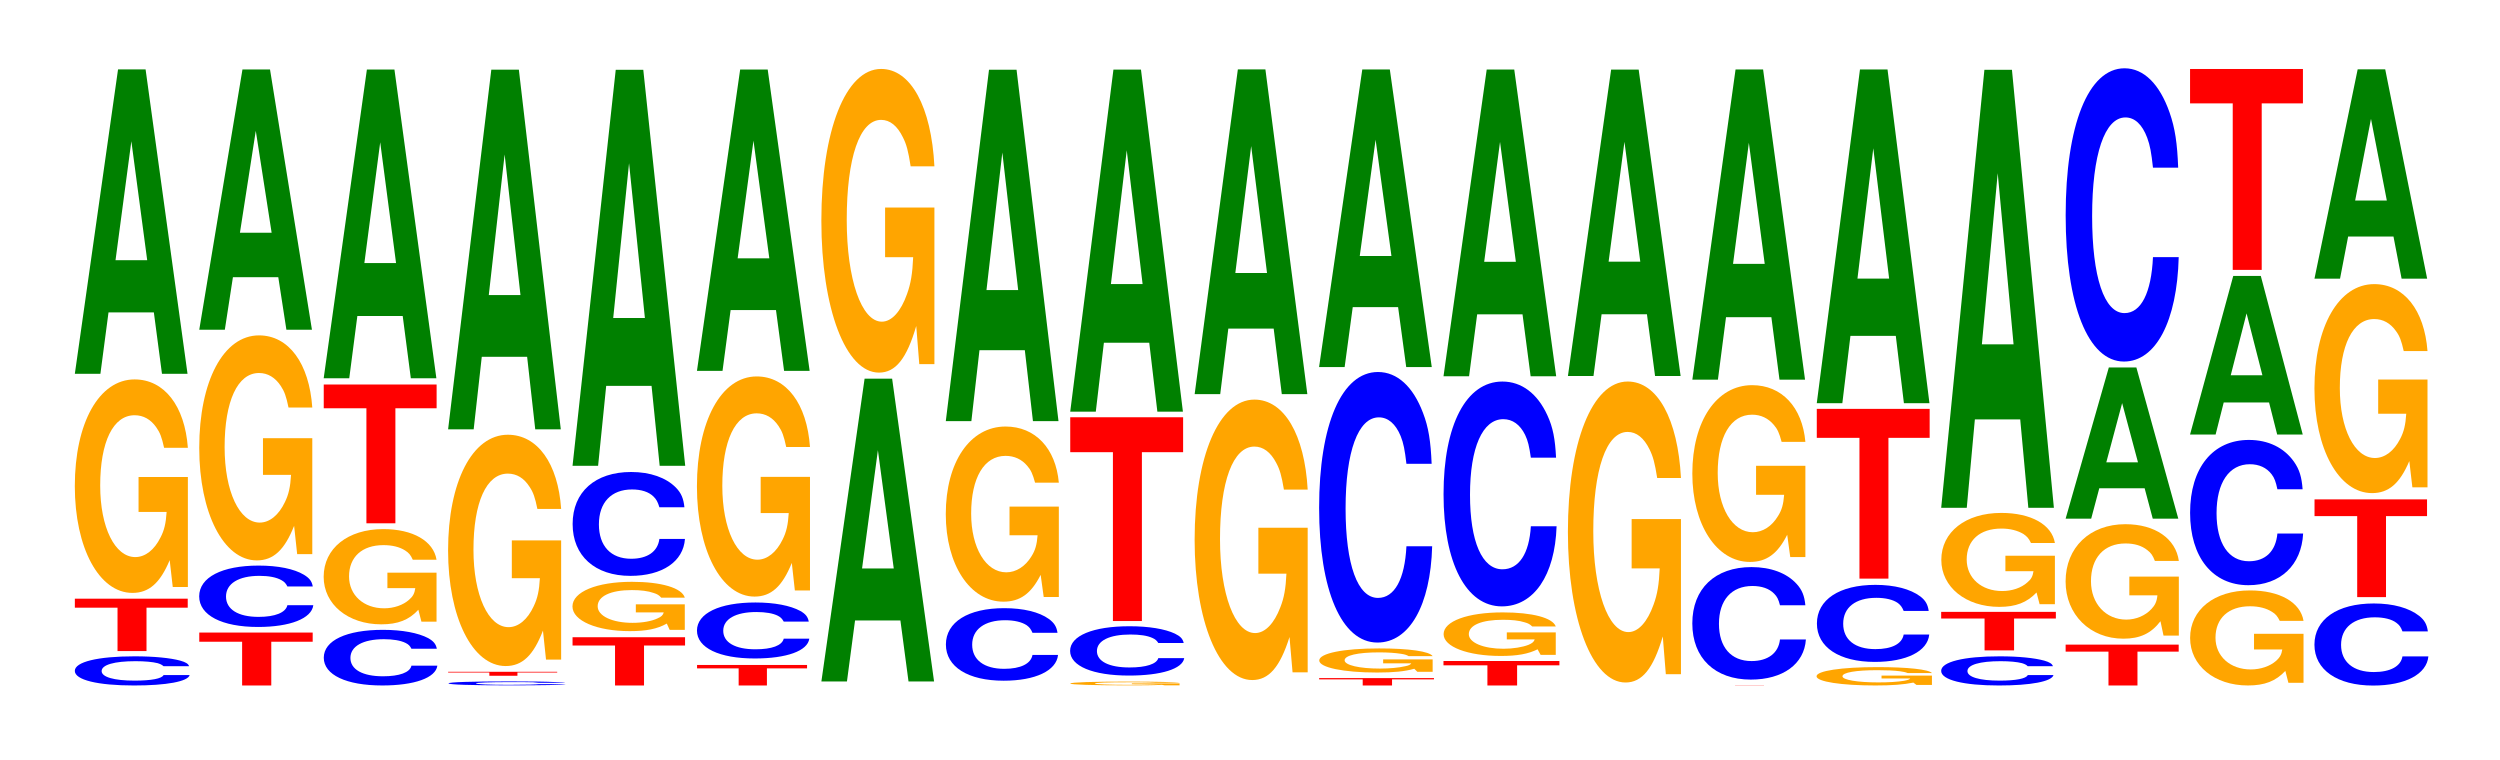
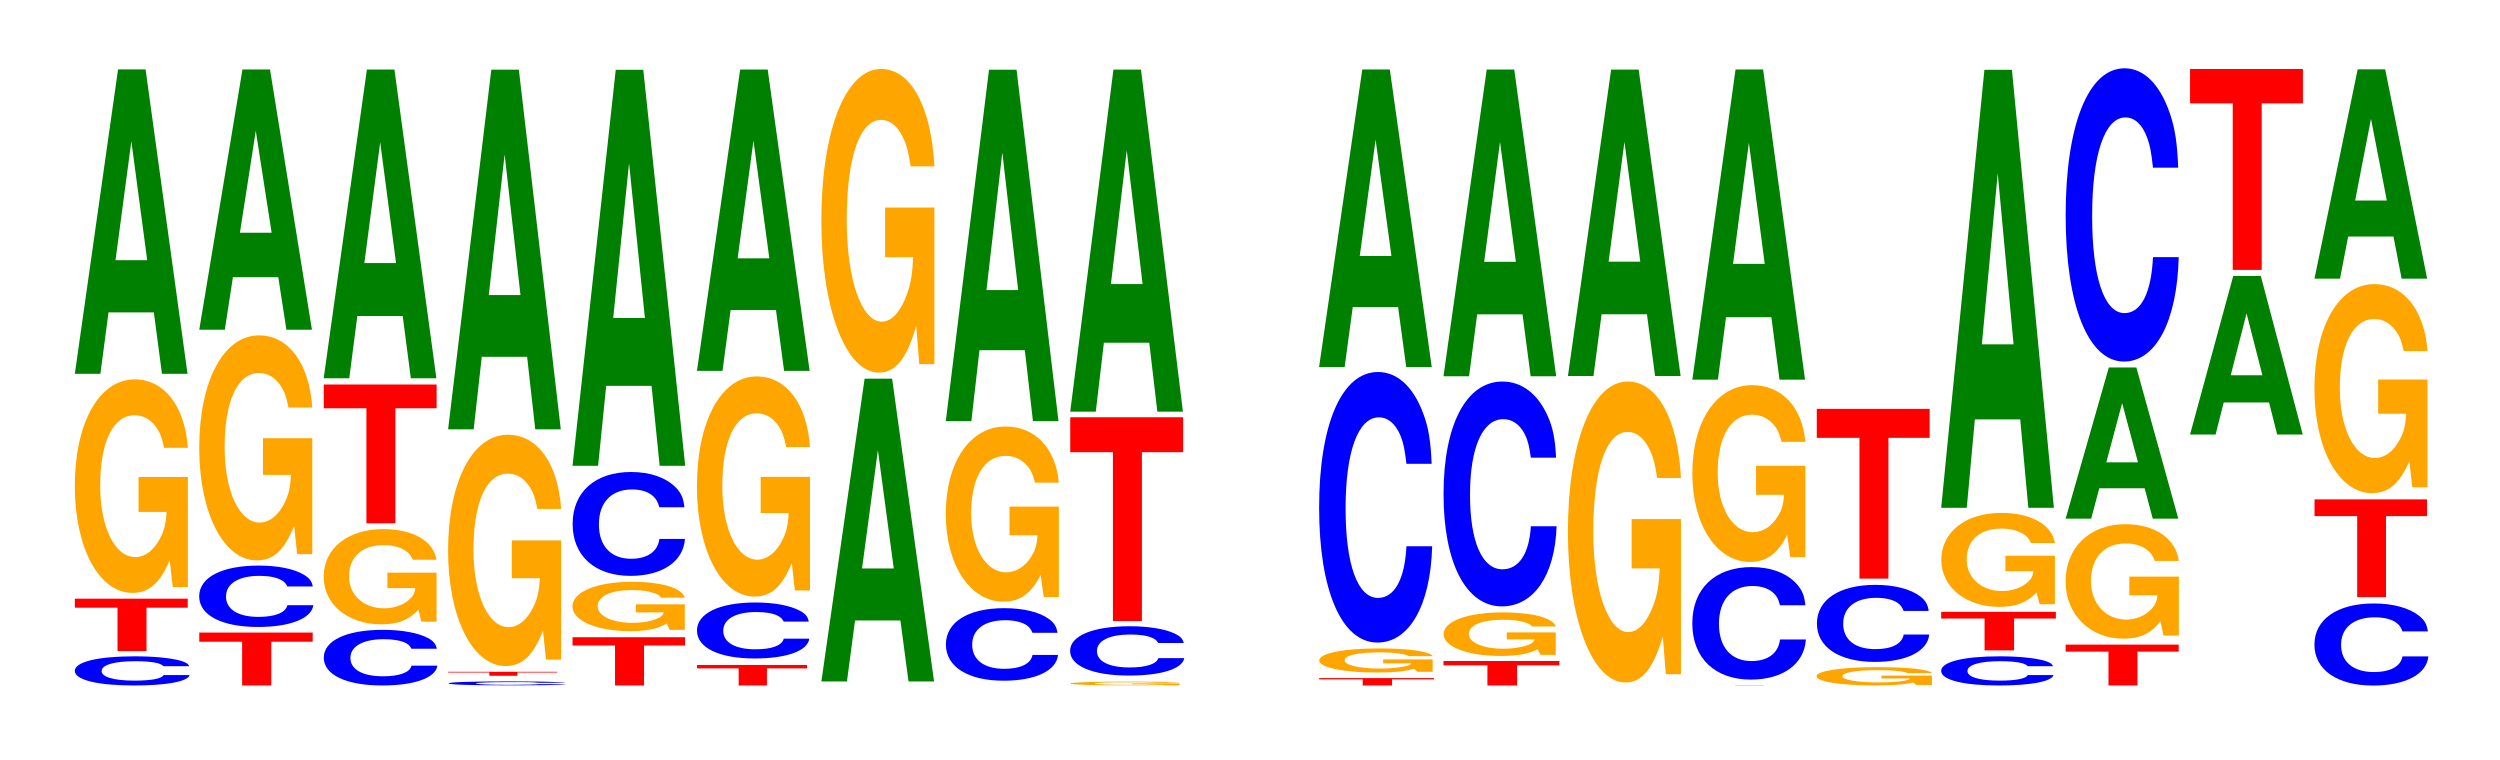
<svg xmlns="http://www.w3.org/2000/svg" xmlns:xlink="http://www.w3.org/1999/xlink" width="217pt" height="66pt" viewBox="0 0 217 66" version="1.1">
  <defs>
    <g>
      <symbol overflow="visible" id="glyph0-0">
        <path style="stroke:none;" d="M 10.609 -1.594 C 10.531 -1.812 10.328 -1.938 9.844 -2.078 C 8.984 -2.312 7.578 -2.453 5.875 -2.453 C 2.672 -2.453 0.688 -1.969 0.688 -1.188 C 0.688 -0.406 2.656 0.078 5.828 0.078 C 8.641 0.078 10.516 -0.266 10.656 -0.828 L 8.391 -0.828 C 8.25 -0.516 7.328 -0.344 5.875 -0.344 C 4.078 -0.344 3.016 -0.656 3.016 -1.172 C 3.016 -1.719 4.125 -2.031 5.953 -2.031 C 6.766 -2.031 7.438 -1.969 7.875 -1.859 C 8.125 -1.781 8.25 -1.719 8.391 -1.594 Z M 10.609 -1.594 " />
      </symbol>
      <symbol overflow="visible" id="glyph1-0">
        <path style="stroke:none;" d="M 6.453 -3.766 L 10.031 -3.766 L 10.031 -4.547 L 0.234 -4.547 L 0.234 -3.766 L 3.938 -3.766 L 3.938 0 L 6.453 0 Z M 6.453 -3.766 " />
      </symbol>
      <symbol overflow="visible" id="glyph2-0">
        <path style="stroke:none;" d="M 10.422 -9.5 L 6.141 -9.5 L 6.141 -6.469 L 8.578 -6.469 C 8.516 -5.484 8.375 -4.875 8.047 -4.25 C 7.516 -3.172 6.719 -2.547 5.859 -2.547 C 4.094 -2.547 2.812 -5.109 2.812 -8.75 C 2.812 -12.562 3.938 -14.859 5.797 -14.859 C 6.562 -14.859 7.203 -14.5 7.688 -13.797 C 8 -13.359 8.156 -12.953 8.359 -12.031 L 10.422 -12.031 C 10.156 -15.672 8.375 -17.969 5.797 -17.969 C 2.719 -17.969 0.609 -14.203 0.609 -8.703 C 0.609 -3.344 2.719 0.562 5.609 0.562 C 7.047 0.562 8.016 -0.297 8.844 -2.281 L 9.109 0.047 L 10.422 0.047 Z M 10.422 -9.5 " />
      </symbol>
      <symbol overflow="visible" id="glyph3-0">
        <path style="stroke:none;" d="M 7.234 -5.328 L 7.938 0 L 10.156 0 L 6.516 -26.422 L 4.125 -26.422 L 0.375 0 L 2.594 0 L 3.297 -5.328 Z M 6.656 -9.859 L 3.906 -9.859 L 5.281 -20.188 Z M 6.656 -9.859 " />
      </symbol>
      <symbol overflow="visible" id="glyph4-0">
        <path style="stroke:none;" d="M 6.484 -3.797 L 10.078 -3.797 L 10.078 -4.594 L 0.234 -4.594 L 0.234 -3.797 L 3.953 -3.797 L 3.953 0 L 6.484 0 Z M 6.484 -3.797 " />
      </symbol>
      <symbol overflow="visible" id="glyph5-0">
        <path style="stroke:none;" d="M 10.531 -3.359 C 10.453 -3.812 10.25 -4.078 9.766 -4.375 C 8.906 -4.891 7.516 -5.172 5.828 -5.172 C 2.656 -5.172 0.672 -4.156 0.672 -2.5 C 0.672 -0.859 2.641 0.156 5.781 0.156 C 8.562 0.156 10.438 -0.578 10.578 -1.734 L 8.328 -1.734 C 8.188 -1.094 7.266 -0.719 5.828 -0.719 C 4.047 -0.719 3 -1.375 3 -2.484 C 3 -3.609 4.094 -4.281 5.906 -4.281 C 6.719 -4.281 7.375 -4.156 7.812 -3.906 C 8.062 -3.766 8.188 -3.641 8.328 -3.359 Z M 10.531 -3.359 " />
      </symbol>
      <symbol overflow="visible" id="glyph6-0">
        <path style="stroke:none;" d="M 10.422 -10.016 L 6.141 -10.016 L 6.141 -6.828 L 8.578 -6.828 C 8.516 -5.781 8.375 -5.141 8.047 -4.469 C 7.516 -3.344 6.719 -2.688 5.859 -2.688 C 4.094 -2.688 2.812 -5.391 2.812 -9.234 C 2.812 -13.234 3.938 -15.672 5.797 -15.672 C 6.562 -15.672 7.203 -15.281 7.688 -14.547 C 8 -14.078 8.156 -13.656 8.359 -12.672 L 10.422 -12.672 C 10.156 -16.516 8.375 -18.938 5.797 -18.938 C 2.719 -18.938 0.609 -14.984 0.609 -9.172 C 0.609 -3.531 2.719 0.594 5.609 0.594 C 7.047 0.594 8.016 -0.312 8.844 -2.406 L 9.109 0.047 L 10.422 0.047 Z M 10.422 -10.016 " />
      </symbol>
      <symbol overflow="visible" id="glyph7-0">
        <path style="stroke:none;" d="M 7.234 -4.562 L 7.938 0 L 10.156 0 L 6.516 -22.594 L 4.125 -22.594 L 0.375 0 L 2.594 0 L 3.297 -4.562 Z M 6.656 -8.422 L 3.906 -8.422 L 5.281 -17.266 Z M 6.656 -8.422 " />
      </symbol>
      <symbol overflow="visible" id="glyph8-0">
        <path style="stroke:none;" d="M 10.484 -3.047 C 10.406 -3.453 10.203 -3.703 9.734 -3.969 C 8.875 -4.422 7.484 -4.688 5.812 -4.688 C 2.641 -4.688 0.672 -3.766 0.672 -2.266 C 0.672 -0.781 2.625 0.141 5.75 0.141 C 8.531 0.141 10.391 -0.516 10.531 -1.578 L 8.281 -1.578 C 8.156 -0.984 7.234 -0.656 5.812 -0.656 C 4.031 -0.656 2.984 -1.25 2.984 -2.25 C 2.984 -3.266 4.078 -3.875 5.891 -3.875 C 6.688 -3.875 7.344 -3.766 7.781 -3.547 C 8.031 -3.422 8.156 -3.297 8.281 -3.047 Z M 10.484 -3.047 " />
      </symbol>
      <symbol overflow="visible" id="glyph9-0">
        <path style="stroke:none;" d="M 10.406 -4.234 L 6.141 -4.234 L 6.141 -2.891 L 8.562 -2.891 C 8.5 -2.438 8.359 -2.172 8.031 -1.891 C 7.516 -1.422 6.703 -1.141 5.859 -1.141 C 4.078 -1.141 2.812 -2.281 2.812 -3.906 C 2.812 -5.594 3.938 -6.625 5.797 -6.625 C 6.562 -6.625 7.203 -6.469 7.688 -6.156 C 8 -5.953 8.156 -5.781 8.344 -5.359 L 10.406 -5.359 C 10.141 -6.984 8.359 -8.016 5.781 -8.016 C 2.703 -8.016 0.609 -6.344 0.609 -3.875 C 0.609 -1.484 2.719 0.25 5.609 0.25 C 7.047 0.25 8.016 -0.125 8.828 -1.016 L 9.094 0.016 L 10.406 0.016 Z M 10.406 -4.234 " />
      </symbol>
      <symbol overflow="visible" id="glyph10-0">
        <path style="stroke:none;" d="M 6.453 -9.984 L 10.031 -9.984 L 10.031 -12.047 L 0.234 -12.047 L 0.234 -9.984 L 3.938 -9.984 L 3.938 0 L 6.453 0 Z M 6.453 -9.984 " />
      </symbol>
      <symbol overflow="visible" id="glyph11-0">
        <path style="stroke:none;" d="M 7.234 -5.406 L 7.938 0 L 10.156 0 L 6.516 -26.797 L 4.125 -26.797 L 0.375 0 L 2.594 0 L 3.297 -5.406 Z M 6.656 -10 L 3.906 -10 L 5.281 -20.484 Z M 6.656 -10 " />
      </symbol>
      <symbol overflow="visible" id="glyph12-0">
        <path style="stroke:none;" d="M 10.844 -0.219 C 10.766 -0.25 10.547 -0.266 10.062 -0.281 C 9.172 -0.328 7.734 -0.344 6 -0.344 C 2.734 -0.344 0.703 -0.281 0.703 -0.172 C 0.703 -0.062 2.719 0 5.938 0 C 8.812 0 10.734 -0.031 10.891 -0.109 L 8.562 -0.109 C 8.422 -0.078 7.484 -0.047 6 -0.047 C 4.156 -0.047 3.078 -0.094 3.078 -0.172 C 3.078 -0.234 4.219 -0.281 6.094 -0.281 C 6.906 -0.281 7.594 -0.281 8.047 -0.266 C 8.297 -0.25 8.422 -0.234 8.562 -0.219 Z M 10.844 -0.219 " />
      </symbol>
      <symbol overflow="visible" id="glyph13-0">
        <path style="stroke:none;" d="M 6.25 -0.281 L 9.703 -0.281 L 9.703 -0.344 L 0.234 -0.344 L 0.234 -0.281 L 3.812 -0.281 L 3.812 0 L 6.25 0 Z M 6.25 -0.281 " />
      </symbol>
      <symbol overflow="visible" id="glyph14-0">
        <path style="stroke:none;" d="M 10.422 -10.297 L 6.141 -10.297 L 6.141 -7.016 L 8.578 -7.016 C 8.516 -5.938 8.375 -5.281 8.047 -4.594 C 7.516 -3.438 6.719 -2.766 5.859 -2.766 C 4.094 -2.766 2.812 -5.547 2.812 -9.484 C 2.812 -13.609 3.938 -16.094 5.797 -16.094 C 6.562 -16.094 7.203 -15.703 7.688 -14.938 C 8 -14.469 8.156 -14.031 8.359 -13.031 L 10.422 -13.031 C 10.156 -16.969 8.375 -19.469 5.797 -19.469 C 2.719 -19.469 0.609 -15.391 0.609 -9.422 C 0.609 -3.625 2.719 0.609 5.609 0.609 C 7.047 0.609 8.016 -0.312 8.844 -2.469 L 9.109 0.047 L 10.422 0.047 Z M 10.422 -10.297 " />
      </symbol>
      <symbol overflow="visible" id="glyph15-0">
        <path style="stroke:none;" d="M 7.234 -6.297 L 7.938 0 L 10.156 0 L 6.516 -31.219 L 4.125 -31.219 L 0.375 0 L 2.594 0 L 3.297 -6.297 Z M 6.656 -11.656 L 3.906 -11.656 L 5.281 -23.859 Z M 6.656 -11.656 " />
      </symbol>
      <symbol overflow="visible" id="glyph16-0">
        <path style="stroke:none;" d="M 6.438 -3.469 L 10 -3.469 L 10 -4.188 L 0.234 -4.188 L 0.234 -3.469 L 3.922 -3.469 L 3.922 0 L 6.438 0 Z M 6.438 -3.469 " />
      </symbol>
      <symbol overflow="visible" id="glyph17-0">
        <path style="stroke:none;" d="M 10.359 -2.203 L 6.109 -2.203 L 6.109 -1.5 L 8.531 -1.5 C 8.469 -1.266 8.328 -1.125 8 -0.984 C 7.484 -0.734 6.672 -0.594 5.828 -0.594 C 4.062 -0.594 2.797 -1.188 2.797 -2.031 C 2.797 -2.906 3.922 -3.438 5.766 -3.438 C 6.531 -3.438 7.172 -3.359 7.656 -3.188 C 7.953 -3.094 8.125 -3 8.312 -2.781 L 10.359 -2.781 C 10.109 -3.625 8.328 -4.156 5.766 -4.156 C 2.703 -4.156 0.609 -3.281 0.609 -2.016 C 0.609 -0.781 2.719 0.125 5.578 0.125 C 7.016 0.125 7.969 -0.062 8.797 -0.531 L 9.047 0.016 L 10.359 0.016 Z M 10.359 -2.203 " />
      </symbol>
      <symbol overflow="visible" id="glyph18-0">
        <path style="stroke:none;" d="M 10.375 -5.688 C 10.297 -6.438 10.109 -6.906 9.641 -7.391 C 8.781 -8.266 7.406 -8.75 5.75 -8.75 C 2.625 -8.75 0.672 -7.016 0.672 -4.234 C 0.672 -1.469 2.609 0.266 5.688 0.266 C 8.453 0.266 10.281 -0.969 10.422 -2.938 L 8.203 -2.938 C 8.062 -1.844 7.172 -1.219 5.75 -1.219 C 3.984 -1.219 2.953 -2.328 2.953 -4.203 C 2.953 -6.109 4.031 -7.234 5.828 -7.234 C 6.625 -7.234 7.281 -7.031 7.703 -6.609 C 7.938 -6.375 8.062 -6.156 8.203 -5.688 Z M 10.375 -5.688 " />
      </symbol>
      <symbol overflow="visible" id="glyph19-0">
        <path style="stroke:none;" d="M 7.234 -6.938 L 7.938 0 L 10.156 0 L 6.516 -34.375 L 4.125 -34.375 L 0.375 0 L 2.594 0 L 3.297 -6.938 Z M 6.656 -12.828 L 3.906 -12.828 L 5.281 -26.266 Z M 6.656 -12.828 " />
      </symbol>
      <symbol overflow="visible" id="glyph20-0">
        <path style="stroke:none;" d="M 6.297 -1.484 L 9.781 -1.484 L 9.781 -1.781 L 0.234 -1.781 L 0.234 -1.484 L 3.844 -1.484 L 3.844 0 L 6.297 0 Z M 6.297 -1.484 " />
      </symbol>
      <symbol overflow="visible" id="glyph21-0">
        <path style="stroke:none;" d="M 10.375 -3.062 C 10.297 -3.469 10.109 -3.719 9.641 -3.984 C 8.781 -4.453 7.406 -4.719 5.75 -4.719 C 2.625 -4.719 0.672 -3.781 0.672 -2.281 C 0.672 -0.781 2.609 0.141 5.688 0.141 C 8.453 0.141 10.281 -0.516 10.422 -1.578 L 8.203 -1.578 C 8.062 -0.984 7.172 -0.656 5.75 -0.656 C 3.984 -0.656 2.953 -1.25 2.953 -2.266 C 2.953 -3.281 4.031 -3.891 5.828 -3.891 C 6.625 -3.891 7.281 -3.781 7.703 -3.562 C 7.938 -3.438 8.062 -3.312 8.203 -3.062 Z M 10.375 -3.062 " />
      </symbol>
      <symbol overflow="visible" id="glyph22-0">
        <path style="stroke:none;" d="M 10.422 -9.812 L 6.141 -9.812 L 6.141 -6.672 L 8.578 -6.672 C 8.516 -5.656 8.375 -5.031 8.047 -4.375 C 7.516 -3.281 6.719 -2.625 5.859 -2.625 C 4.094 -2.625 2.812 -5.281 2.812 -9.031 C 2.812 -12.953 3.938 -15.328 5.797 -15.328 C 6.562 -15.328 7.203 -14.953 7.688 -14.234 C 8 -13.781 8.156 -13.359 8.359 -12.406 L 10.422 -12.406 C 10.156 -16.156 8.375 -18.531 5.797 -18.531 C 2.719 -18.531 0.609 -14.656 0.609 -8.984 C 0.609 -3.453 2.719 0.578 5.609 0.578 C 7.047 0.578 8.016 -0.297 8.844 -2.344 L 9.109 0.047 L 10.422 0.047 Z M 10.422 -9.812 " />
      </symbol>
      <symbol overflow="visible" id="glyph23-0">
        <path style="stroke:none;" d="M 7.234 -5.281 L 7.938 0 L 10.156 0 L 6.516 -26.156 L 4.125 -26.156 L 0.375 0 L 2.594 0 L 3.297 -5.281 Z M 6.656 -9.766 L 3.906 -9.766 L 5.281 -19.984 Z M 6.656 -9.766 " />
      </symbol>
      <symbol overflow="visible" id="glyph24-0">
        <path style="stroke:none;" d="M 7.234 -5.297 L 7.938 0 L 10.156 0 L 6.516 -26.281 L 4.125 -26.281 L 0.375 0 L 2.594 0 L 3.297 -5.297 Z M 6.656 -9.812 L 3.906 -9.812 L 5.281 -20.078 Z M 6.656 -9.812 " />
      </symbol>
      <symbol overflow="visible" id="glyph25-0">
        <path style="stroke:none;" d="M 10.422 -13.531 L 6.141 -13.531 L 6.141 -9.219 L 8.578 -9.219 C 8.516 -7.797 8.375 -6.938 8.047 -6.031 C 7.516 -4.516 6.719 -3.625 5.859 -3.625 C 4.094 -3.625 2.812 -7.281 2.812 -12.453 C 2.812 -17.875 3.938 -21.141 5.797 -21.141 C 6.562 -21.141 7.203 -20.625 7.688 -19.625 C 8 -19.016 8.156 -18.422 8.359 -17.109 L 10.422 -17.109 C 10.156 -22.281 8.375 -25.562 5.797 -25.562 C 2.719 -25.562 0.609 -20.219 0.609 -12.391 C 0.609 -4.766 2.719 0.797 5.609 0.797 C 7.047 0.797 8.016 -0.406 8.844 -3.25 L 9.109 0.062 L 10.422 0.062 Z M 10.422 -13.531 " />
      </symbol>
      <symbol overflow="visible" id="glyph26-0">
        <path style="stroke:none;" d="M 10.359 -3.969 C 10.281 -4.5 10.078 -4.828 9.609 -5.172 C 8.766 -5.781 7.391 -6.109 5.734 -6.109 C 2.609 -6.109 0.672 -4.906 0.672 -2.953 C 0.672 -1.016 2.594 0.188 5.688 0.188 C 8.422 0.188 10.266 -0.672 10.406 -2.047 L 8.188 -2.047 C 8.047 -1.281 7.156 -0.844 5.734 -0.844 C 3.984 -0.844 2.953 -1.625 2.953 -2.938 C 2.953 -4.266 4.031 -5.062 5.812 -5.062 C 6.609 -5.062 7.266 -4.906 7.688 -4.625 C 7.922 -4.453 8.047 -4.297 8.188 -3.969 Z M 10.359 -3.969 " />
      </symbol>
      <symbol overflow="visible" id="glyph27-0">
        <path style="stroke:none;" d="M 10.422 -7.797 L 6.141 -7.797 L 6.141 -5.312 L 8.578 -5.312 C 8.516 -4.5 8.375 -4 8.047 -3.484 C 7.516 -2.609 6.719 -2.094 5.859 -2.094 C 4.094 -2.094 2.812 -4.203 2.812 -7.188 C 2.812 -10.312 3.938 -12.203 5.797 -12.203 C 6.562 -12.203 7.203 -11.906 7.688 -11.328 C 8 -10.969 8.156 -10.625 8.359 -9.875 L 10.422 -9.875 C 10.156 -12.859 8.375 -14.75 5.797 -14.75 C 2.719 -14.75 0.609 -11.672 0.609 -7.141 C 0.609 -2.75 2.719 0.453 5.609 0.453 C 7.047 0.453 8.016 -0.234 8.844 -1.875 L 9.109 0.047 L 10.422 0.047 Z M 10.422 -7.797 " />
      </symbol>
      <symbol overflow="visible" id="glyph28-0">
        <path style="stroke:none;" d="M 7.234 -6.156 L 7.938 0 L 10.156 0 L 6.516 -30.5 L 4.125 -30.5 L 0.375 0 L 2.594 0 L 3.297 -6.156 Z M 6.656 -11.375 L 3.906 -11.375 L 5.281 -23.312 Z M 6.656 -11.375 " />
      </symbol>
      <symbol overflow="visible" id="glyph29-0">
        <path style="stroke:none;" d="M 10.078 -0.172 L 5.938 -0.172 L 5.938 -0.109 L 8.297 -0.109 C 8.234 -0.094 8.094 -0.094 7.781 -0.078 C 7.266 -0.062 6.484 -0.047 5.672 -0.047 C 3.953 -0.047 2.719 -0.094 2.719 -0.156 C 2.719 -0.234 3.812 -0.266 5.609 -0.266 C 6.344 -0.266 6.969 -0.266 7.438 -0.25 C 7.734 -0.234 7.891 -0.234 8.078 -0.219 L 10.078 -0.219 C 9.828 -0.281 8.094 -0.328 5.594 -0.328 C 2.625 -0.328 0.594 -0.266 0.594 -0.156 C 0.594 -0.062 2.641 0 5.422 0 C 6.812 0 7.75 0 8.547 -0.047 L 8.797 0 L 10.078 0 Z M 10.078 -0.172 " />
      </symbol>
      <symbol overflow="visible" id="glyph30-0">
        <path style="stroke:none;" d="M 10.531 -2.703 C 10.453 -3.062 10.25 -3.281 9.766 -3.516 C 8.906 -3.922 7.516 -4.156 5.828 -4.156 C 2.656 -4.156 0.672 -3.328 0.672 -2.016 C 0.672 -0.703 2.641 0.125 5.781 0.125 C 8.562 0.125 10.438 -0.453 10.578 -1.391 L 8.328 -1.391 C 8.188 -0.875 7.266 -0.578 5.828 -0.578 C 4.047 -0.578 3 -1.109 3 -2 C 3 -2.906 4.094 -3.438 5.906 -3.438 C 6.719 -3.438 7.375 -3.344 7.812 -3.141 C 8.062 -3.031 8.188 -2.922 8.328 -2.703 Z M 10.531 -2.703 " />
      </symbol>
      <symbol overflow="visible" id="glyph31-0">
        <path style="stroke:none;" d="M 6.453 -14.656 L 10.031 -14.656 L 10.031 -17.688 L 0.234 -17.688 L 0.234 -14.656 L 3.938 -14.656 L 3.938 0 L 6.453 0 Z M 6.453 -14.656 " />
      </symbol>
      <symbol overflow="visible" id="glyph32-0">
        <path style="stroke:none;" d="M 7.234 -5.984 L 7.938 0 L 10.156 0 L 6.516 -29.688 L 4.125 -29.688 L 0.375 0 L 2.594 0 L 3.297 -5.984 Z M 6.656 -11.078 L 3.906 -11.078 L 5.281 -22.688 Z M 6.656 -11.078 " />
      </symbol>
      <symbol overflow="visible" id="glyph33-0">
-         <path style="stroke:none;" d="M 10.422 -12.484 L 6.141 -12.484 L 6.141 -8.5 L 8.578 -8.5 C 8.516 -7.203 8.375 -6.406 8.047 -5.578 C 7.516 -4.172 6.719 -3.344 5.859 -3.344 C 4.094 -3.344 2.812 -6.719 2.812 -11.5 C 2.812 -16.5 3.938 -19.531 5.797 -19.531 C 6.562 -19.531 7.203 -19.047 7.688 -18.125 C 8 -17.547 8.156 -17.016 8.359 -15.797 L 10.422 -15.797 C 10.156 -20.578 8.375 -23.609 5.797 -23.609 C 2.719 -23.609 0.609 -18.672 0.609 -11.438 C 0.609 -4.391 2.719 0.734 5.609 0.734 C 7.047 0.734 8.016 -0.375 8.844 -3 L 9.109 0.062 L 10.422 0.062 Z M 10.422 -12.484 " />
-       </symbol>
+         </symbol>
      <symbol overflow="visible" id="glyph34-0">
-         <path style="stroke:none;" d="M 7.234 -5.688 L 7.938 0 L 10.156 0 L 6.516 -28.188 L 4.125 -28.188 L 0.375 0 L 2.594 0 L 3.297 -5.688 Z M 6.656 -10.516 L 3.906 -10.516 L 5.281 -21.531 Z M 6.656 -10.516 " />
-       </symbol>
+         </symbol>
      <symbol overflow="visible" id="glyph35-0">
        <path style="stroke:none;" d="M 6.562 -0.531 L 10.203 -0.531 L 10.203 -0.641 L 0.234 -0.641 L 0.234 -0.531 L 4.016 -0.531 L 4.016 0 L 6.562 0 Z M 6.562 -0.531 " />
      </symbol>
      <symbol overflow="visible" id="glyph36-0">
        <path style="stroke:none;" d="M 10.469 -1.078 L 6.172 -1.078 L 6.172 -0.734 L 8.609 -0.734 C 8.547 -0.625 8.406 -0.547 8.078 -0.484 C 7.547 -0.359 6.734 -0.281 5.891 -0.281 C 4.109 -0.281 2.828 -0.578 2.828 -1 C 2.828 -1.422 3.953 -1.688 5.828 -1.688 C 6.594 -1.688 7.234 -1.641 7.734 -1.562 C 8.031 -1.516 8.203 -1.469 8.391 -1.359 L 10.469 -1.359 C 10.203 -1.781 8.406 -2.031 5.812 -2.031 C 2.719 -2.031 0.625 -1.609 0.625 -0.984 C 0.625 -0.375 2.734 0.062 5.641 0.062 C 7.078 0.062 8.047 -0.031 8.875 -0.266 L 9.141 0 L 10.469 0 Z M 10.469 -1.078 " />
      </symbol>
      <symbol overflow="visible" id="glyph37-0">
        <path style="stroke:none;" d="M 10.438 -14.812 C 10.359 -16.75 10.172 -17.984 9.688 -19.234 C 8.828 -21.516 7.453 -22.781 5.781 -22.781 C 2.641 -22.781 0.672 -18.25 0.672 -11 C 0.672 -3.812 2.625 0.703 5.734 0.703 C 8.5 0.703 10.344 -2.516 10.484 -7.656 L 8.25 -7.656 C 8.109 -4.797 7.219 -3.172 5.781 -3.172 C 4.016 -3.172 2.969 -6.047 2.969 -10.938 C 2.969 -15.891 4.062 -18.844 5.859 -18.844 C 6.656 -18.844 7.312 -18.281 7.75 -17.219 C 8 -16.594 8.109 -16.016 8.25 -14.812 Z M 10.438 -14.812 " />
      </symbol>
      <symbol overflow="visible" id="glyph38-0">
        <path style="stroke:none;" d="M 7.234 -5.203 L 7.938 0 L 10.156 0 L 6.516 -25.828 L 4.125 -25.828 L 0.375 0 L 2.594 0 L 3.297 -5.203 Z M 6.656 -9.641 L 3.906 -9.641 L 5.281 -19.734 Z M 6.656 -9.641 " />
      </symbol>
      <symbol overflow="visible" id="glyph39-0">
        <path style="stroke:none;" d="M 6.625 -1.75 L 10.297 -1.75 L 10.297 -2.125 L 0.234 -2.125 L 0.234 -1.75 L 4.047 -1.75 L 4.047 0 L 6.625 0 Z M 6.625 -1.75 " />
      </symbol>
      <symbol overflow="visible" id="glyph40-0">
        <path style="stroke:none;" d="M 10.344 -1.938 L 6.094 -1.938 L 6.094 -1.328 L 8.516 -1.328 C 8.453 -1.125 8.312 -1 7.984 -0.859 C 7.469 -0.656 6.656 -0.516 5.812 -0.516 C 4.062 -0.516 2.797 -1.047 2.797 -1.781 C 2.797 -2.562 3.906 -3.031 5.766 -3.031 C 6.516 -3.031 7.156 -2.969 7.641 -2.812 C 7.938 -2.734 8.109 -2.641 8.297 -2.453 L 10.344 -2.453 C 10.078 -3.203 8.312 -3.672 5.75 -3.672 C 2.688 -3.672 0.609 -2.906 0.609 -1.781 C 0.609 -0.688 2.703 0.109 5.578 0.109 C 7 0.109 7.953 -0.062 8.766 -0.469 L 9.031 0.016 L 10.344 0.016 Z M 10.344 -1.938 " />
      </symbol>
      <symbol overflow="visible" id="glyph41-0">
        <path style="stroke:none;" d="M 10.438 -12.312 C 10.359 -13.922 10.172 -14.938 9.688 -15.984 C 8.828 -17.875 7.453 -18.922 5.781 -18.922 C 2.641 -18.922 0.672 -15.172 0.672 -9.141 C 0.672 -3.172 2.625 0.594 5.734 0.594 C 8.5 0.594 10.344 -2.094 10.484 -6.359 L 8.25 -6.359 C 8.109 -3.984 7.219 -2.625 5.781 -2.625 C 4.016 -2.625 2.969 -5.031 2.969 -9.094 C 2.969 -13.203 4.062 -15.656 5.859 -15.656 C 6.656 -15.656 7.312 -15.188 7.75 -14.297 C 8 -13.781 8.109 -13.297 8.25 -12.312 Z M 10.438 -12.312 " />
      </symbol>
      <symbol overflow="visible" id="glyph42-0">
        <path style="stroke:none;" d="M 7.234 -5.375 L 7.938 0 L 10.156 0 L 6.516 -26.625 L 4.125 -26.625 L 0.375 0 L 2.594 0 L 3.297 -5.375 Z M 6.656 -9.938 L 3.906 -9.938 L 5.281 -20.344 Z M 6.656 -9.938 " />
      </symbol>
      <symbol overflow="visible" id="glyph43-0">
        <path style="stroke:none;" d="M 10.422 -13.406 L 6.141 -13.406 L 6.141 -9.125 L 8.578 -9.125 C 8.516 -7.734 8.375 -6.875 8.047 -5.984 C 7.516 -4.484 6.719 -3.594 5.859 -3.594 C 4.094 -3.594 2.812 -7.219 2.812 -12.344 C 2.812 -17.719 3.938 -20.969 5.797 -20.969 C 6.562 -20.969 7.203 -20.453 7.688 -19.469 C 8 -18.844 8.156 -18.266 8.359 -16.969 L 10.422 -16.969 C 10.156 -22.094 8.375 -25.344 5.797 -25.344 C 2.719 -25.344 0.609 -20.047 0.609 -12.281 C 0.609 -4.719 2.719 0.781 5.609 0.781 C 7.047 0.781 8.016 -0.406 8.844 -3.219 L 9.109 0.062 L 10.422 0.062 Z M 10.422 -13.406 " />
      </symbol>
      <symbol overflow="visible" id="glyph44-0">
        <path style="stroke:none;" d="M 7.234 -5.359 L 7.938 0 L 10.156 0 L 6.516 -26.594 L 4.125 -26.594 L 0.375 0 L 2.594 0 L 3.297 -5.359 Z M 6.656 -9.922 L 3.906 -9.922 L 5.281 -20.328 Z M 6.656 -9.922 " />
      </symbol>
      <symbol overflow="visible" id="glyph45-0">
        <path style="stroke:none;" d="M 6.453 -0.016 L 10.031 -0.016 L 0.234 -0.016 L 3.938 -0.016 L 3.938 0 L 6.453 0 Z M 6.453 -0.016 " />
      </symbol>
      <symbol overflow="visible" id="glyph46-0">
        <path style="stroke:none;" d="M 10.484 -6.156 C 10.406 -6.969 10.203 -7.484 9.734 -8 C 8.875 -8.953 7.484 -9.469 5.812 -9.469 C 2.641 -9.469 0.672 -7.594 0.672 -4.578 C 0.672 -1.578 2.625 0.297 5.75 0.297 C 8.531 0.297 10.391 -1.047 10.531 -3.188 L 8.281 -3.188 C 8.156 -2 7.234 -1.312 5.812 -1.312 C 4.031 -1.312 2.984 -2.516 2.984 -4.547 C 2.984 -6.609 4.078 -7.828 5.891 -7.828 C 6.688 -7.828 7.344 -7.609 7.781 -7.156 C 8.031 -6.906 8.156 -6.656 8.281 -6.156 Z M 10.484 -6.156 " />
      </symbol>
      <symbol overflow="visible" id="glyph47-0">
        <path style="stroke:none;" d="M 10.422 -7.875 L 6.141 -7.875 L 6.141 -5.359 L 8.578 -5.359 C 8.516 -4.531 8.375 -4.031 8.047 -3.516 C 7.516 -2.625 6.719 -2.109 5.859 -2.109 C 4.094 -2.109 2.812 -4.234 2.812 -7.25 C 2.812 -10.406 3.938 -12.312 5.797 -12.312 C 6.562 -12.312 7.203 -12 7.688 -11.422 C 8 -11.062 8.156 -10.719 8.359 -9.953 L 10.422 -9.953 C 10.156 -12.969 8.375 -14.875 5.797 -14.875 C 2.719 -14.875 0.609 -11.766 0.609 -7.203 C 0.609 -2.766 2.719 0.469 5.609 0.469 C 7.047 0.469 8.016 -0.234 8.844 -1.891 L 9.109 0.047 L 10.422 0.047 Z M 10.422 -7.875 " />
      </symbol>
      <symbol overflow="visible" id="glyph48-0">
        <path style="stroke:none;" d="M 7.234 -5.422 L 7.938 0 L 10.156 0 L 6.516 -26.922 L 4.125 -26.922 L 0.375 0 L 2.594 0 L 3.297 -5.422 Z M 6.656 -10.047 L 3.906 -10.047 L 5.281 -20.562 Z M 6.656 -10.047 " />
      </symbol>
      <symbol overflow="visible" id="glyph49-0">
        <path style="stroke:none;" d="M 10.641 -0.812 L 6.266 -0.812 L 6.266 -0.562 L 8.75 -0.562 C 8.703 -0.469 8.547 -0.422 8.219 -0.359 C 7.672 -0.266 6.859 -0.219 5.984 -0.219 C 4.172 -0.219 2.875 -0.438 2.875 -0.75 C 2.875 -1.078 4.031 -1.281 5.922 -1.281 C 6.703 -1.281 7.359 -1.25 7.859 -1.188 C 8.172 -1.141 8.344 -1.109 8.531 -1.031 L 10.641 -1.031 C 10.375 -1.344 8.547 -1.547 5.906 -1.547 C 2.766 -1.547 0.625 -1.219 0.625 -0.75 C 0.625 -0.281 2.781 0.047 5.734 0.047 C 7.203 0.047 8.188 -0.031 9.031 -0.203 L 9.297 0 L 10.641 0 Z M 10.641 -0.812 " />
      </symbol>
      <symbol overflow="visible" id="glyph50-0">
        <path style="stroke:none;" d="M 10.375 -4.219 C 10.297 -4.766 10.109 -5.125 9.641 -5.484 C 8.781 -6.125 7.406 -6.484 5.75 -6.484 C 2.625 -6.484 0.672 -5.203 0.672 -3.125 C 0.672 -1.078 2.609 0.203 5.688 0.203 C 8.453 0.203 10.281 -0.719 10.422 -2.172 L 8.203 -2.172 C 8.062 -1.359 7.172 -0.906 5.75 -0.906 C 3.984 -0.906 2.953 -1.719 2.953 -3.109 C 2.953 -4.531 4.031 -5.359 5.828 -5.359 C 6.625 -5.359 7.281 -5.203 7.703 -4.906 C 7.938 -4.719 8.062 -4.562 8.203 -4.219 Z M 10.375 -4.219 " />
      </symbol>
      <symbol overflow="visible" id="glyph51-0">
        <path style="stroke:none;" d="M 6.453 -12.219 L 10.031 -12.219 L 10.031 -14.734 L 0.234 -14.734 L 0.234 -12.219 L 3.938 -12.219 L 3.938 0 L 6.453 0 Z M 6.453 -12.219 " />
      </symbol>
      <symbol overflow="visible" id="glyph52-0">
-         <path style="stroke:none;" d="M 7.234 -5.844 L 7.938 0 L 10.156 0 L 6.516 -28.969 L 4.125 -28.969 L 0.375 0 L 2.594 0 L 3.297 -5.844 Z M 6.656 -10.812 L 3.906 -10.812 L 5.281 -22.125 Z M 6.656 -10.812 " />
-       </symbol>
+         </symbol>
      <symbol overflow="visible" id="glyph53-0">
        <path style="stroke:none;" d="M 10.375 -1.594 C 10.297 -1.812 10.094 -1.938 9.625 -2.078 C 8.766 -2.312 7.406 -2.453 5.75 -2.453 C 2.609 -2.453 0.672 -1.969 0.672 -1.188 C 0.672 -0.406 2.594 0.078 5.688 0.078 C 8.438 0.078 10.281 -0.266 10.422 -0.828 L 8.188 -0.828 C 8.062 -0.516 7.156 -0.344 5.75 -0.344 C 3.984 -0.344 2.953 -0.656 2.953 -1.172 C 2.953 -1.719 4.031 -2.031 5.828 -2.031 C 6.609 -2.031 7.266 -1.969 7.688 -1.859 C 7.938 -1.781 8.062 -1.719 8.188 -1.594 Z M 10.375 -1.594 " />
      </symbol>
      <symbol overflow="visible" id="glyph54-0">
        <path style="stroke:none;" d="M 6.562 -2.766 L 10.188 -2.766 L 10.188 -3.344 L 0.234 -3.344 L 0.234 -2.766 L 4 -2.766 L 4 0 L 6.562 0 Z M 6.562 -2.766 " />
      </symbol>
      <symbol overflow="visible" id="glyph55-0">
        <path style="stroke:none;" d="M 10.484 -4.188 L 6.188 -4.188 L 6.188 -2.844 L 8.625 -2.844 C 8.562 -2.406 8.422 -2.141 8.094 -1.875 C 7.562 -1.391 6.75 -1.125 5.906 -1.125 C 4.109 -1.125 2.828 -2.25 2.828 -3.859 C 2.828 -5.531 3.969 -6.547 5.844 -6.547 C 6.609 -6.547 7.25 -6.375 7.75 -6.078 C 8.047 -5.875 8.219 -5.703 8.406 -5.297 L 10.484 -5.297 C 10.219 -6.891 8.422 -7.906 5.828 -7.906 C 2.734 -7.906 0.625 -6.25 0.625 -3.828 C 0.625 -1.469 2.75 0.25 5.656 0.25 C 7.094 0.25 8.062 -0.125 8.891 -1 L 9.156 0.016 L 10.484 0.016 Z M 10.484 -4.188 " />
      </symbol>
      <symbol overflow="visible" id="glyph56-0">
        <path style="stroke:none;" d="M 7.234 -7.672 L 7.938 0 L 10.156 0 L 6.516 -38.016 L 4.125 -38.016 L 0.375 0 L 2.594 0 L 3.297 -7.672 Z M 6.656 -14.188 L 3.906 -14.188 L 5.281 -29.047 Z M 6.656 -14.188 " />
      </symbol>
      <symbol overflow="visible" id="glyph57-0">
        <path style="stroke:none;" d="M 6.469 -2.938 L 10.047 -2.938 L 10.047 -3.547 L 0.234 -3.547 L 0.234 -2.938 L 3.953 -2.938 L 3.953 0 L 6.469 0 Z M 6.469 -2.938 " />
      </symbol>
      <symbol overflow="visible" id="glyph58-0">
        <path style="stroke:none;" d="M 10.438 -5.094 L 6.141 -5.094 L 6.141 -3.469 L 8.578 -3.469 C 8.531 -2.938 8.375 -2.609 8.062 -2.281 C 7.531 -1.703 6.719 -1.359 5.875 -1.359 C 4.094 -1.359 2.812 -2.75 2.812 -4.688 C 2.812 -6.734 3.953 -7.969 5.812 -7.969 C 6.578 -7.969 7.219 -7.781 7.703 -7.391 C 8.016 -7.156 8.172 -6.938 8.359 -6.453 L 10.438 -6.453 C 10.172 -8.391 8.375 -9.641 5.797 -9.641 C 2.719 -9.641 0.609 -7.625 0.609 -4.672 C 0.609 -1.797 2.734 0.297 5.625 0.297 C 7.062 0.297 8.031 -0.156 8.844 -1.219 L 9.109 0.031 L 10.438 0.031 Z M 10.438 -5.094 " />
      </symbol>
      <symbol overflow="visible" id="glyph59-0">
        <path style="stroke:none;" d="M 7.234 -2.641 L 7.938 0 L 10.156 0 L 6.516 -13.125 L 4.125 -13.125 L 0.375 0 L 2.594 0 L 3.297 -2.641 Z M 6.656 -4.891 L 3.906 -4.891 L 5.281 -10.031 Z M 6.656 -4.891 " />
      </symbol>
      <symbol overflow="visible" id="glyph60-0">
        <path style="stroke:none;" d="M 10.438 -16.062 C 10.359 -18.156 10.172 -19.484 9.688 -20.859 C 8.828 -23.312 7.453 -24.688 5.781 -24.688 C 2.641 -24.688 0.672 -19.781 0.672 -11.922 C 0.672 -4.125 2.625 0.766 5.734 0.766 C 8.5 0.766 10.344 -2.734 10.484 -8.297 L 8.25 -8.297 C 8.109 -5.203 7.219 -3.438 5.781 -3.438 C 4.016 -3.438 2.969 -6.562 2.969 -11.859 C 2.969 -17.219 4.062 -20.422 5.859 -20.422 C 6.656 -20.422 7.312 -19.828 7.75 -18.656 C 8 -17.984 8.109 -17.359 8.25 -16.062 Z M 10.438 -16.062 " />
      </symbol>
      <symbol overflow="visible" id="glyph61-0">
-         <path style="stroke:none;" d="M 10.469 -4.234 L 6.172 -4.234 L 6.172 -2.875 L 8.625 -2.875 C 8.562 -2.438 8.406 -2.172 8.094 -1.891 C 7.562 -1.422 6.75 -1.141 5.891 -1.141 C 4.109 -1.141 2.828 -2.281 2.828 -3.891 C 2.828 -5.594 3.969 -6.625 5.828 -6.625 C 6.594 -6.625 7.25 -6.453 7.734 -6.141 C 8.047 -5.953 8.203 -5.766 8.406 -5.359 L 10.469 -5.359 C 10.203 -6.969 8.406 -8 5.812 -8 C 2.719 -8 0.625 -6.328 0.625 -3.875 C 0.625 -1.484 2.734 0.25 5.641 0.25 C 7.094 0.25 8.062 -0.125 8.891 -1.016 L 9.156 0.016 L 10.469 0.016 Z M 10.469 -4.234 " />
-       </symbol>
+         </symbol>
      <symbol overflow="visible" id="glyph62-0">
-         <path style="stroke:none;" d="M 10.438 -7.953 C 10.359 -9 10.172 -9.656 9.688 -10.344 C 8.828 -11.562 7.453 -12.234 5.781 -12.234 C 2.641 -12.234 0.672 -9.812 0.672 -5.906 C 0.672 -2.047 2.625 0.375 5.734 0.375 C 8.5 0.375 10.344 -1.359 10.484 -4.109 L 8.25 -4.109 C 8.109 -2.578 7.219 -1.703 5.781 -1.703 C 4.016 -1.703 2.969 -3.25 2.969 -5.875 C 2.969 -8.531 4.062 -10.125 5.859 -10.125 C 6.656 -10.125 7.312 -9.828 7.75 -9.25 C 8 -8.922 8.109 -8.609 8.25 -7.953 Z M 10.438 -7.953 " />
-       </symbol>
+         </symbol>
      <symbol overflow="visible" id="glyph63-0">
        <path style="stroke:none;" d="M 7.234 -2.781 L 7.938 0 L 10.156 0 L 6.516 -13.766 L 4.125 -13.766 L 0.375 0 L 2.594 0 L 3.297 -2.781 Z M 6.656 -5.141 L 3.906 -5.141 L 5.281 -10.516 Z M 6.656 -5.141 " />
      </symbol>
      <symbol overflow="visible" id="glyph64-0">
        <path style="stroke:none;" d="M 6.453 -14.453 L 10.031 -14.453 L 10.031 -17.438 L 0.234 -17.438 L 0.234 -14.453 L 3.938 -14.453 L 3.938 0 L 6.453 0 Z M 6.453 -14.453 " />
      </symbol>
      <symbol overflow="visible" id="glyph65-0">
        <path style="stroke:none;" d="M 10.516 -4.484 C 10.438 -5.078 10.234 -5.453 9.766 -5.828 C 8.891 -6.516 7.516 -6.906 5.828 -6.906 C 2.656 -6.906 0.672 -5.531 0.672 -3.328 C 0.672 -1.156 2.641 0.219 5.766 0.219 C 8.562 0.219 10.422 -0.766 10.562 -2.312 L 8.312 -2.312 C 8.172 -1.453 7.266 -0.953 5.828 -0.953 C 4.047 -0.953 2.984 -1.828 2.984 -3.312 C 2.984 -4.812 4.094 -5.703 5.906 -5.703 C 6.703 -5.703 7.375 -5.547 7.797 -5.219 C 8.047 -5.031 8.172 -4.859 8.312 -4.484 Z M 10.516 -4.484 " />
      </symbol>
      <symbol overflow="visible" id="glyph66-0">
        <path style="stroke:none;" d="M 6.438 -7.031 L 10 -7.031 L 10 -8.484 L 0.234 -8.484 L 0.234 -7.031 L 3.938 -7.031 L 3.938 0 L 6.438 0 Z M 6.438 -7.031 " />
      </symbol>
      <symbol overflow="visible" id="glyph67-0">
        <path style="stroke:none;" d="M 10.422 -9.312 L 6.141 -9.312 L 6.141 -6.344 L 8.578 -6.344 C 8.516 -5.375 8.375 -4.781 8.047 -4.156 C 7.516 -3.109 6.719 -2.5 5.859 -2.5 C 4.094 -2.5 2.812 -5.016 2.812 -8.578 C 2.812 -12.297 3.938 -14.562 5.797 -14.562 C 6.562 -14.562 7.203 -14.203 7.688 -13.516 C 8 -13.094 8.156 -12.688 8.359 -11.781 L 10.422 -11.781 C 10.156 -15.344 8.375 -17.594 5.797 -17.594 C 2.719 -17.594 0.609 -13.922 0.609 -8.531 C 0.609 -3.281 2.719 0.547 5.609 0.547 C 7.047 0.547 8.016 -0.281 8.844 -2.234 L 9.109 0.047 L 10.422 0.047 Z M 10.422 -9.312 " />
      </symbol>
      <symbol overflow="visible" id="glyph68-0">
        <path style="stroke:none;" d="M 7.234 -3.656 L 7.938 0 L 10.156 0 L 6.516 -18.172 L 4.125 -18.172 L 0.375 0 L 2.594 0 L 3.297 -3.656 Z M 6.656 -6.781 L 3.906 -6.781 L 5.281 -13.875 Z M 6.656 -6.781 " />
      </symbol>
    </g>
  </defs>
  <g id="surface1">
    <g style="fill:rgb(0%,0%,100%);fill-opacity:1;">
      <use xlink:href="#glyph0-0" x="5.806" y="59.422" />
    </g>
    <g style="fill:rgb(100%,0%,0%);fill-opacity:1;">
      <use xlink:href="#glyph1-0" x="6.263" y="56.513" />
    </g>
    <g style="fill:rgb(100%,64.647%,0%);fill-opacity:1;">
      <use xlink:href="#glyph2-0" x="5.885" y="50.902" />
    </g>
    <g style="fill:rgb(0%,50.194%,0%);fill-opacity:1;">
      <use xlink:href="#glyph3-0" x="6.121" y="32.447" />
    </g>
    <g style="fill:rgb(100%,0%,0%);fill-opacity:1;">
      <use xlink:href="#glyph4-0" x="17.063" y="59.5" />
    </g>
    <g style="fill:rgb(0%,0%,100%);fill-opacity:1;">
      <use xlink:href="#glyph5-0" x="16.617" y="54.265" />
    </g>
    <g style="fill:rgb(100%,64.647%,0%);fill-opacity:1;">
      <use xlink:href="#glyph6-0" x="16.685" y="48.049" />
    </g>
    <g style="fill:rgb(0%,50.194%,0%);fill-opacity:1;">
      <use xlink:href="#glyph7-0" x="16.921" y="28.621" />
    </g>
    <g style="fill:rgb(0%,0%,100%);fill-opacity:1;">
      <use xlink:href="#glyph8-0" x="27.432" y="59.358" />
    </g>
    <g style="fill:rgb(100%,64.647%,0%);fill-opacity:1;">
      <use xlink:href="#glyph9-0" x="27.485" y="53.942" />
    </g>
    <g style="fill:rgb(100%,0%,0%);fill-opacity:1;">
      <use xlink:href="#glyph10-0" x="27.867" y="45.422" />
    </g>
    <g style="fill:rgb(0%,50.194%,0%);fill-opacity:1;">
      <use xlink:href="#glyph11-0" x="27.721" y="32.833" />
    </g>
    <g style="fill:rgb(0%,0%,100%);fill-opacity:1;">
      <use xlink:href="#glyph12-0" x="38.228" y="59.489" />
    </g>
    <g style="fill:rgb(100%,0%,0%);fill-opacity:1;">
      <use xlink:href="#glyph13-0" x="38.663" y="58.656" />
    </g>
    <g style="fill:rgb(100%,64.647%,0%);fill-opacity:1;">
      <use xlink:href="#glyph14-0" x="38.285" y="57.204" />
    </g>
    <g style="fill:rgb(0%,50.194%,0%);fill-opacity:1;">
      <use xlink:href="#glyph15-0" x="38.521" y="37.267" />
    </g>
    <g style="fill:rgb(100%,0%,0%);fill-opacity:1;">
      <use xlink:href="#glyph16-0" x="49.463" y="59.5" />
    </g>
    <g style="fill:rgb(100%,64.647%,0%);fill-opacity:1;">
      <use xlink:href="#glyph17-0" x="49.081" y="54.657" />
    </g>
    <g style="fill:rgb(0%,0%,100%);fill-opacity:1;">
      <use xlink:href="#glyph18-0" x="49.032" y="49.719" />
    </g>
    <g style="fill:rgb(0%,50.194%,0%);fill-opacity:1;">
      <use xlink:href="#glyph19-0" x="49.321" y="40.433" />
    </g>
    <g style="fill:rgb(100%,0%,0%);fill-opacity:1;">
      <use xlink:href="#glyph20-0" x="60.271" y="59.5" />
    </g>
    <g style="fill:rgb(0%,0%,100%);fill-opacity:1;">
      <use xlink:href="#glyph21-0" x="59.825" y="57.015" />
    </g>
    <g style="fill:rgb(100%,64.647%,0%);fill-opacity:1;">
      <use xlink:href="#glyph22-0" x="59.885" y="51.206" />
    </g>
    <g style="fill:rgb(0%,50.194%,0%);fill-opacity:1;">
      <use xlink:href="#glyph23-0" x="60.121" y="32.192" />
    </g>
    <g style="fill:rgb(0%,50.194%,0%);fill-opacity:1;">
      <use xlink:href="#glyph24-0" x="70.921" y="59.152" />
    </g>
    <g style="fill:rgb(100%,64.647%,0%);fill-opacity:1;">
      <use xlink:href="#glyph25-0" x="70.685" y="31.546" />
    </g>
    <g style="fill:rgb(0%,0%,100%);fill-opacity:1;">
      <use xlink:href="#glyph26-0" x="81.432" y="58.898" />
    </g>
    <g style="fill:rgb(100%,64.647%,0%);fill-opacity:1;">
      <use xlink:href="#glyph27-0" x="81.485" y="51.772" />
    </g>
    <g style="fill:rgb(0%,50.194%,0%);fill-opacity:1;">
      <use xlink:href="#glyph28-0" x="81.721" y="36.552" />
    </g>
    <g style="fill:rgb(100%,64.647%,0%);fill-opacity:1;">
      <use xlink:href="#glyph29-0" x="92.307" y="59.489" />
    </g>
    <g style="fill:rgb(0%,0%,100%);fill-opacity:1;">
      <use xlink:href="#glyph30-0" x="92.213" y="58.514" />
    </g>
    <g style="fill:rgb(100%,0%,0%);fill-opacity:1;">
      <use xlink:href="#glyph31-0" x="92.663" y="53.906" />
    </g>
    <g style="fill:rgb(0%,50.194%,0%);fill-opacity:1;">
      <use xlink:href="#glyph32-0" x="92.521" y="35.732" />
    </g>
    <g style="fill:rgb(100%,64.647%,0%);fill-opacity:1;">
      <use xlink:href="#glyph33-0" x="103.085" y="58.294" />
    </g>
    <g style="fill:rgb(0%,50.194%,0%);fill-opacity:1;">
      <use xlink:href="#glyph34-0" x="103.321" y="34.21" />
    </g>
    <g style="fill:rgb(100%,0%,0%);fill-opacity:1;">
      <use xlink:href="#glyph35-0" x="114.267" y="59.5" />
    </g>
    <g style="fill:rgb(100%,64.647%,0%);fill-opacity:1;">
      <use xlink:href="#glyph36-0" x="113.885" y="58.314" />
    </g>
    <g style="fill:rgb(0%,0%,100%);fill-opacity:1;">
      <use xlink:href="#glyph37-0" x="113.828" y="55.071" />
    </g>
    <g style="fill:rgb(0%,50.194%,0%);fill-opacity:1;">
      <use xlink:href="#glyph38-0" x="114.121" y="31.86" />
    </g>
    <g style="fill:rgb(100%,0%,0%);fill-opacity:1;">
      <use xlink:href="#glyph39-0" x="125.06" y="59.5" />
    </g>
    <g style="fill:rgb(100%,64.647%,0%);fill-opacity:1;">
      <use xlink:href="#glyph40-0" x="124.696" y="56.828" />
    </g>
    <g style="fill:rgb(0%,0%,100%);fill-opacity:1;">
      <use xlink:href="#glyph41-0" x="124.628" y="52.04" />
    </g>
    <g style="fill:rgb(0%,50.194%,0%);fill-opacity:1;">
      <use xlink:href="#glyph42-0" x="124.921" y="32.661" />
    </g>
    <g style="fill:rgb(100%,64.647%,0%);fill-opacity:1;">
      <use xlink:href="#glyph43-0" x="135.485" y="58.46" />
    </g>
    <g style="fill:rgb(0%,50.194%,0%);fill-opacity:1;">
      <use xlink:href="#glyph44-0" x="135.721" y="32.636" />
    </g>
    <g style="fill:rgb(100%,0%,0%);fill-opacity:1;">
      <use xlink:href="#glyph45-0" x="146.663" y="59.5" />
    </g>
    <g style="fill:rgb(0%,0%,100%);fill-opacity:1;">
      <use xlink:href="#glyph46-0" x="146.221" y="58.692" />
    </g>
    <g style="fill:rgb(100%,64.647%,0%);fill-opacity:1;">
      <use xlink:href="#glyph47-0" x="146.285" y="48.307" />
    </g>
    <g style="fill:rgb(0%,50.194%,0%);fill-opacity:1;">
      <use xlink:href="#glyph48-0" x="146.521" y="32.953" />
    </g>
    <g style="fill:rgb(100%,64.647%,0%);fill-opacity:1;">
      <use xlink:href="#glyph49-0" x="157.051" y="59.452" />
    </g>
    <g style="fill:rgb(0%,0%,100%);fill-opacity:1;">
      <use xlink:href="#glyph50-0" x="157.036" y="57.25" />
    </g>
    <g style="fill:rgb(100%,0%,0%);fill-opacity:1;">
      <use xlink:href="#glyph51-0" x="157.463" y="50.224" />
    </g>
    <g style="fill:rgb(0%,50.194%,0%);fill-opacity:1;">
      <use xlink:href="#glyph52-0" x="157.321" y="34.996" />
    </g>
    <g style="fill:rgb(0%,0%,100%);fill-opacity:1;">
      <use xlink:href="#glyph53-0" x="167.821" y="59.422" />
    </g>
    <g style="fill:rgb(100%,0%,0%);fill-opacity:1;">
      <use xlink:href="#glyph54-0" x="168.26" y="56.454" />
    </g>
    <g style="fill:rgb(100%,64.647%,0%);fill-opacity:1;">
      <use xlink:href="#glyph55-0" x="167.881" y="52.427" />
    </g>
    <g style="fill:rgb(0%,50.194%,0%);fill-opacity:1;">
      <use xlink:href="#glyph56-0" x="168.121" y="44.076" />
    </g>
    <g style="fill:rgb(100%,0%,0%);fill-opacity:1;">
      <use xlink:href="#glyph57-0" x="179.063" y="59.5" />
    </g>
    <g style="fill:rgb(100%,64.647%,0%);fill-opacity:1;">
      <use xlink:href="#glyph58-0" x="178.685" y="55.141" />
    </g>
    <g style="fill:rgb(0%,50.194%,0%);fill-opacity:1;">
      <use xlink:href="#glyph59-0" x="178.921" y="45.021" />
    </g>
    <g style="fill:rgb(0%,0%,100%);fill-opacity:1;">
      <use xlink:href="#glyph60-0" x="178.628" y="30.616" />
    </g>
    <g style="fill:rgb(100%,64.647%,0%);fill-opacity:1;">
      <use xlink:href="#glyph61-0" x="189.477" y="59.249" />
    </g>
    <g style="fill:rgb(0%,0%,100%);fill-opacity:1;">
      <use xlink:href="#glyph62-0" x="189.428" y="50.42" />
    </g>
    <g style="fill:rgb(0%,50.194%,0%);fill-opacity:1;">
      <use xlink:href="#glyph63-0" x="189.721" y="37.716" />
    </g>
    <g style="fill:rgb(100%,0%,0%);fill-opacity:1;">
      <use xlink:href="#glyph64-0" x="189.863" y="23.426" />
    </g>
    <g style="fill:rgb(0%,0%,100%);fill-opacity:1;">
      <use xlink:href="#glyph65-0" x="200.221" y="59.287" />
    </g>
    <g style="fill:rgb(100%,0%,0%);fill-opacity:1;">
      <use xlink:href="#glyph66-0" x="200.667" y="51.83" />
    </g>
    <g style="fill:rgb(100%,64.647%,0%);fill-opacity:1;">
      <use xlink:href="#glyph67-0" x="200.285" y="42.255" />
    </g>
    <g style="fill:rgb(0%,50.194%,0%);fill-opacity:1;">
      <use xlink:href="#glyph68-0" x="200.521" y="24.19" />
    </g>
  </g>
</svg>